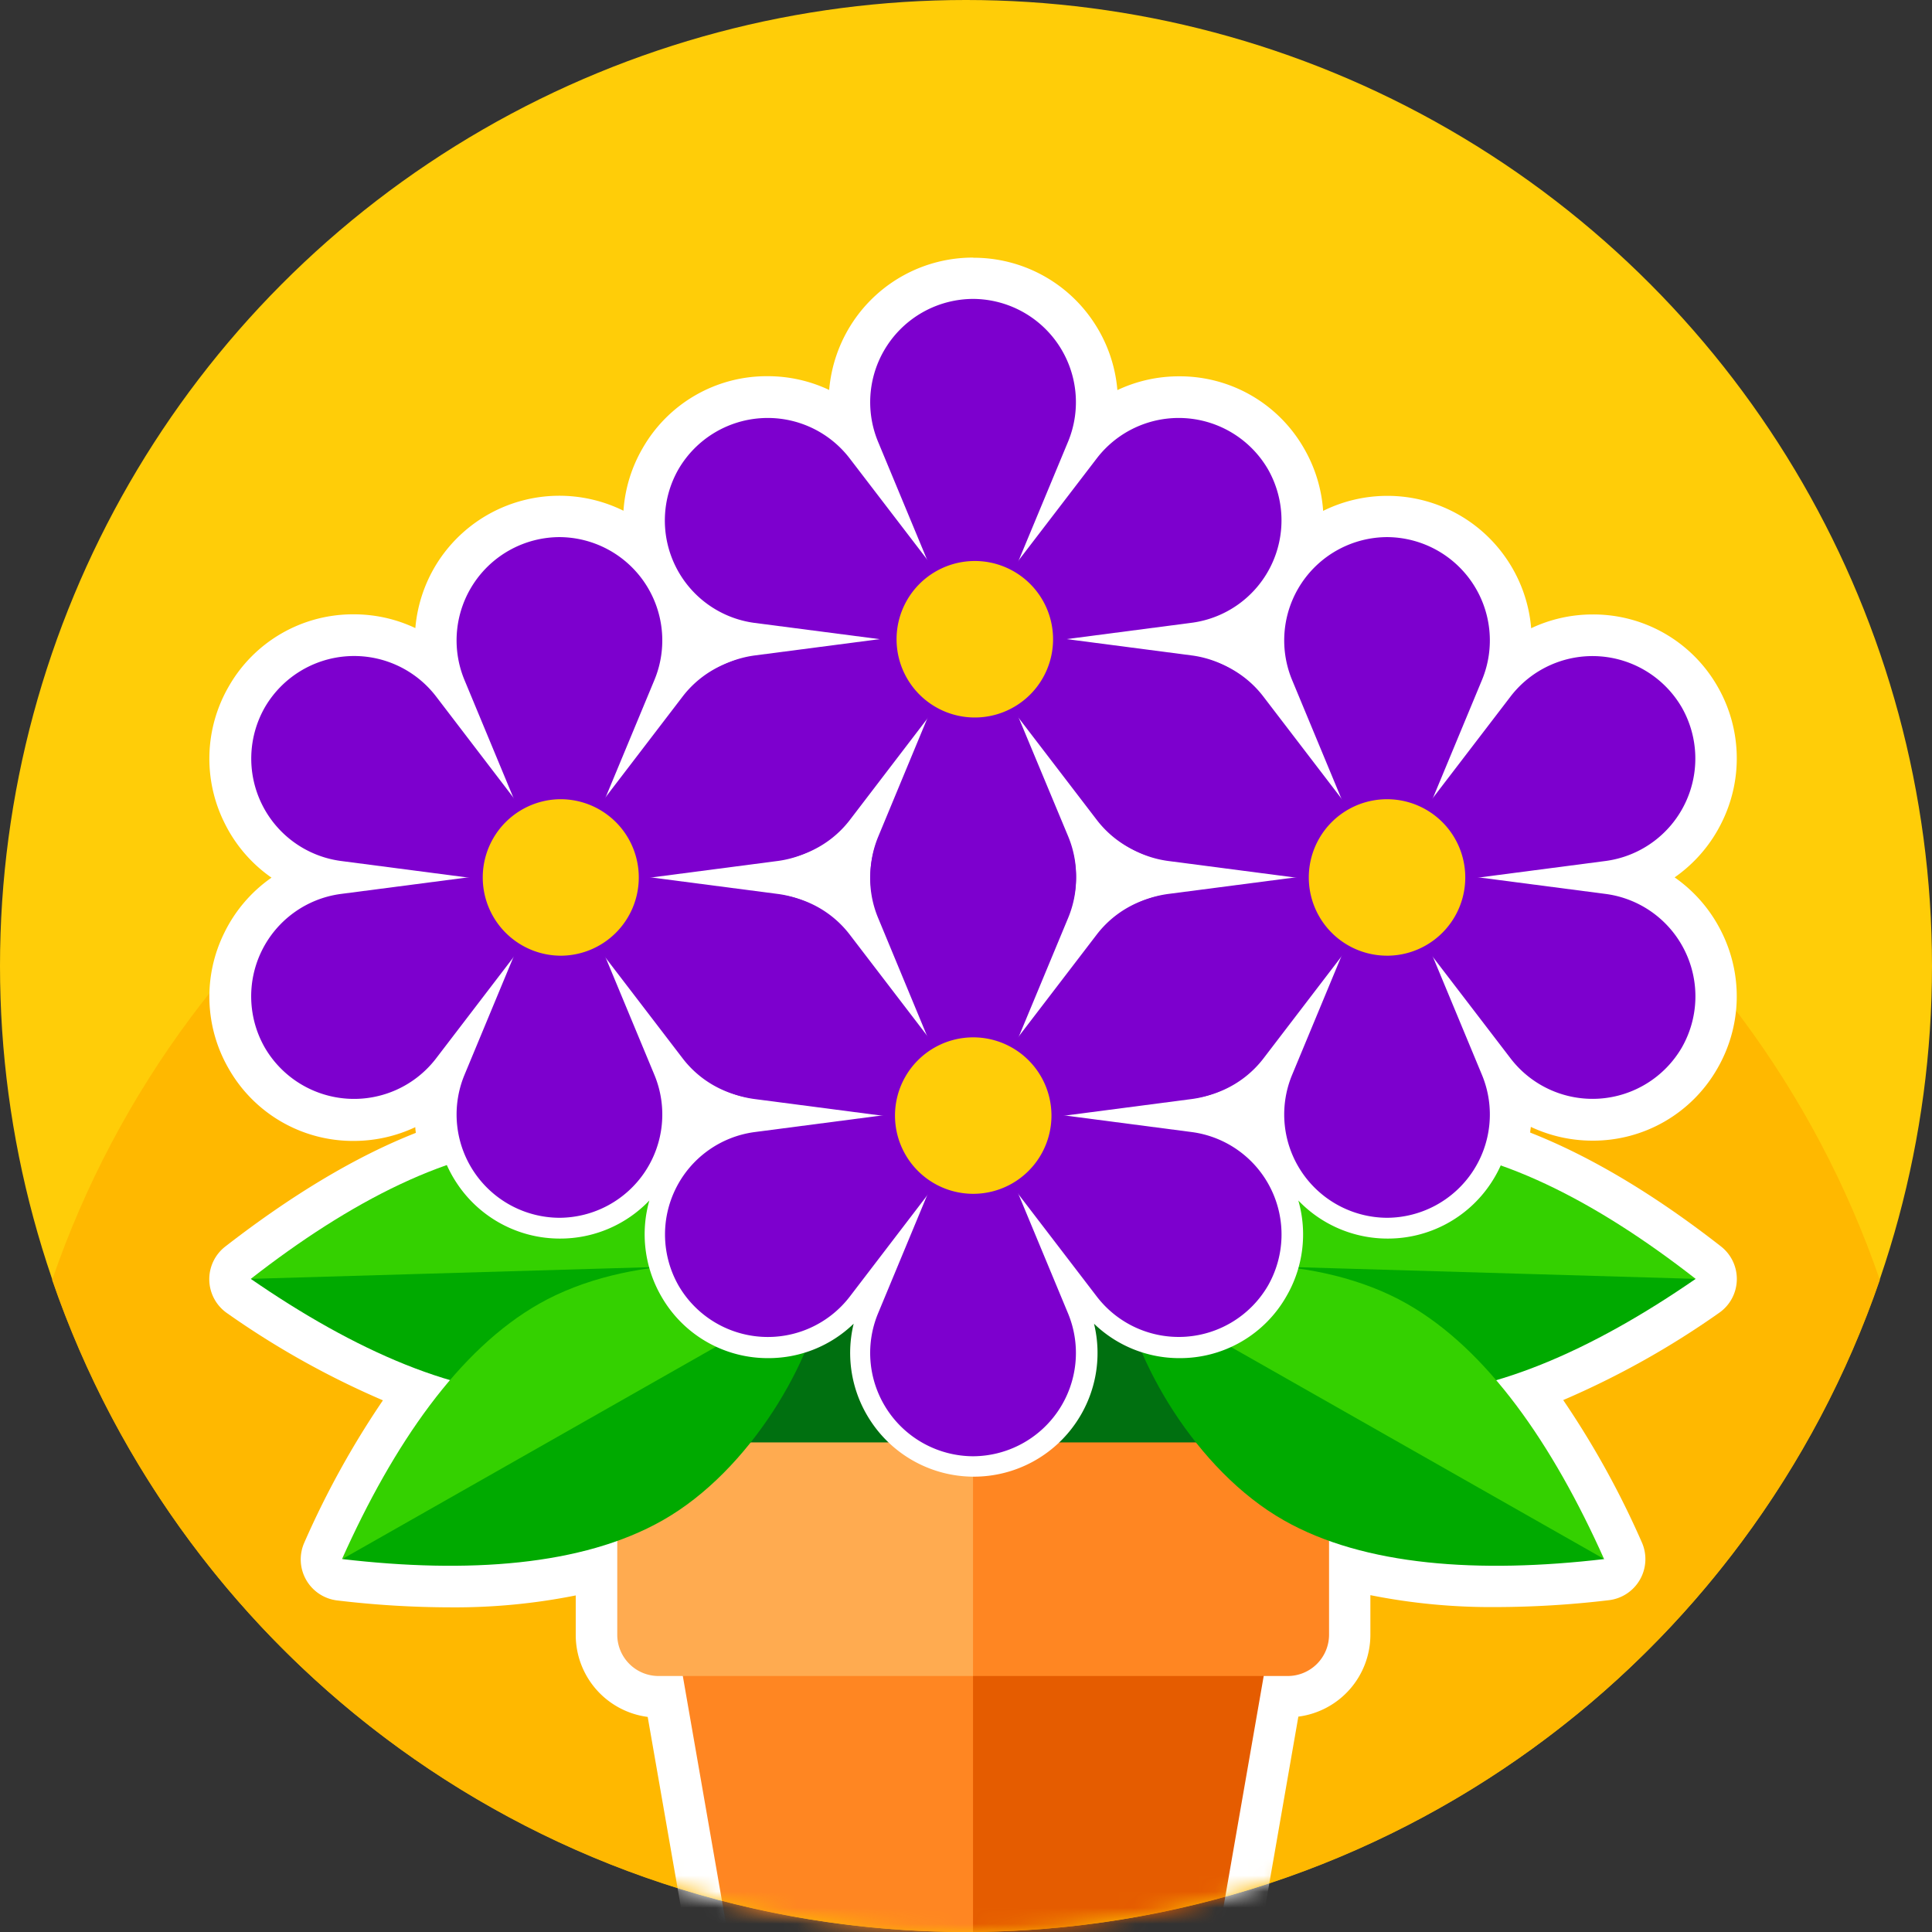
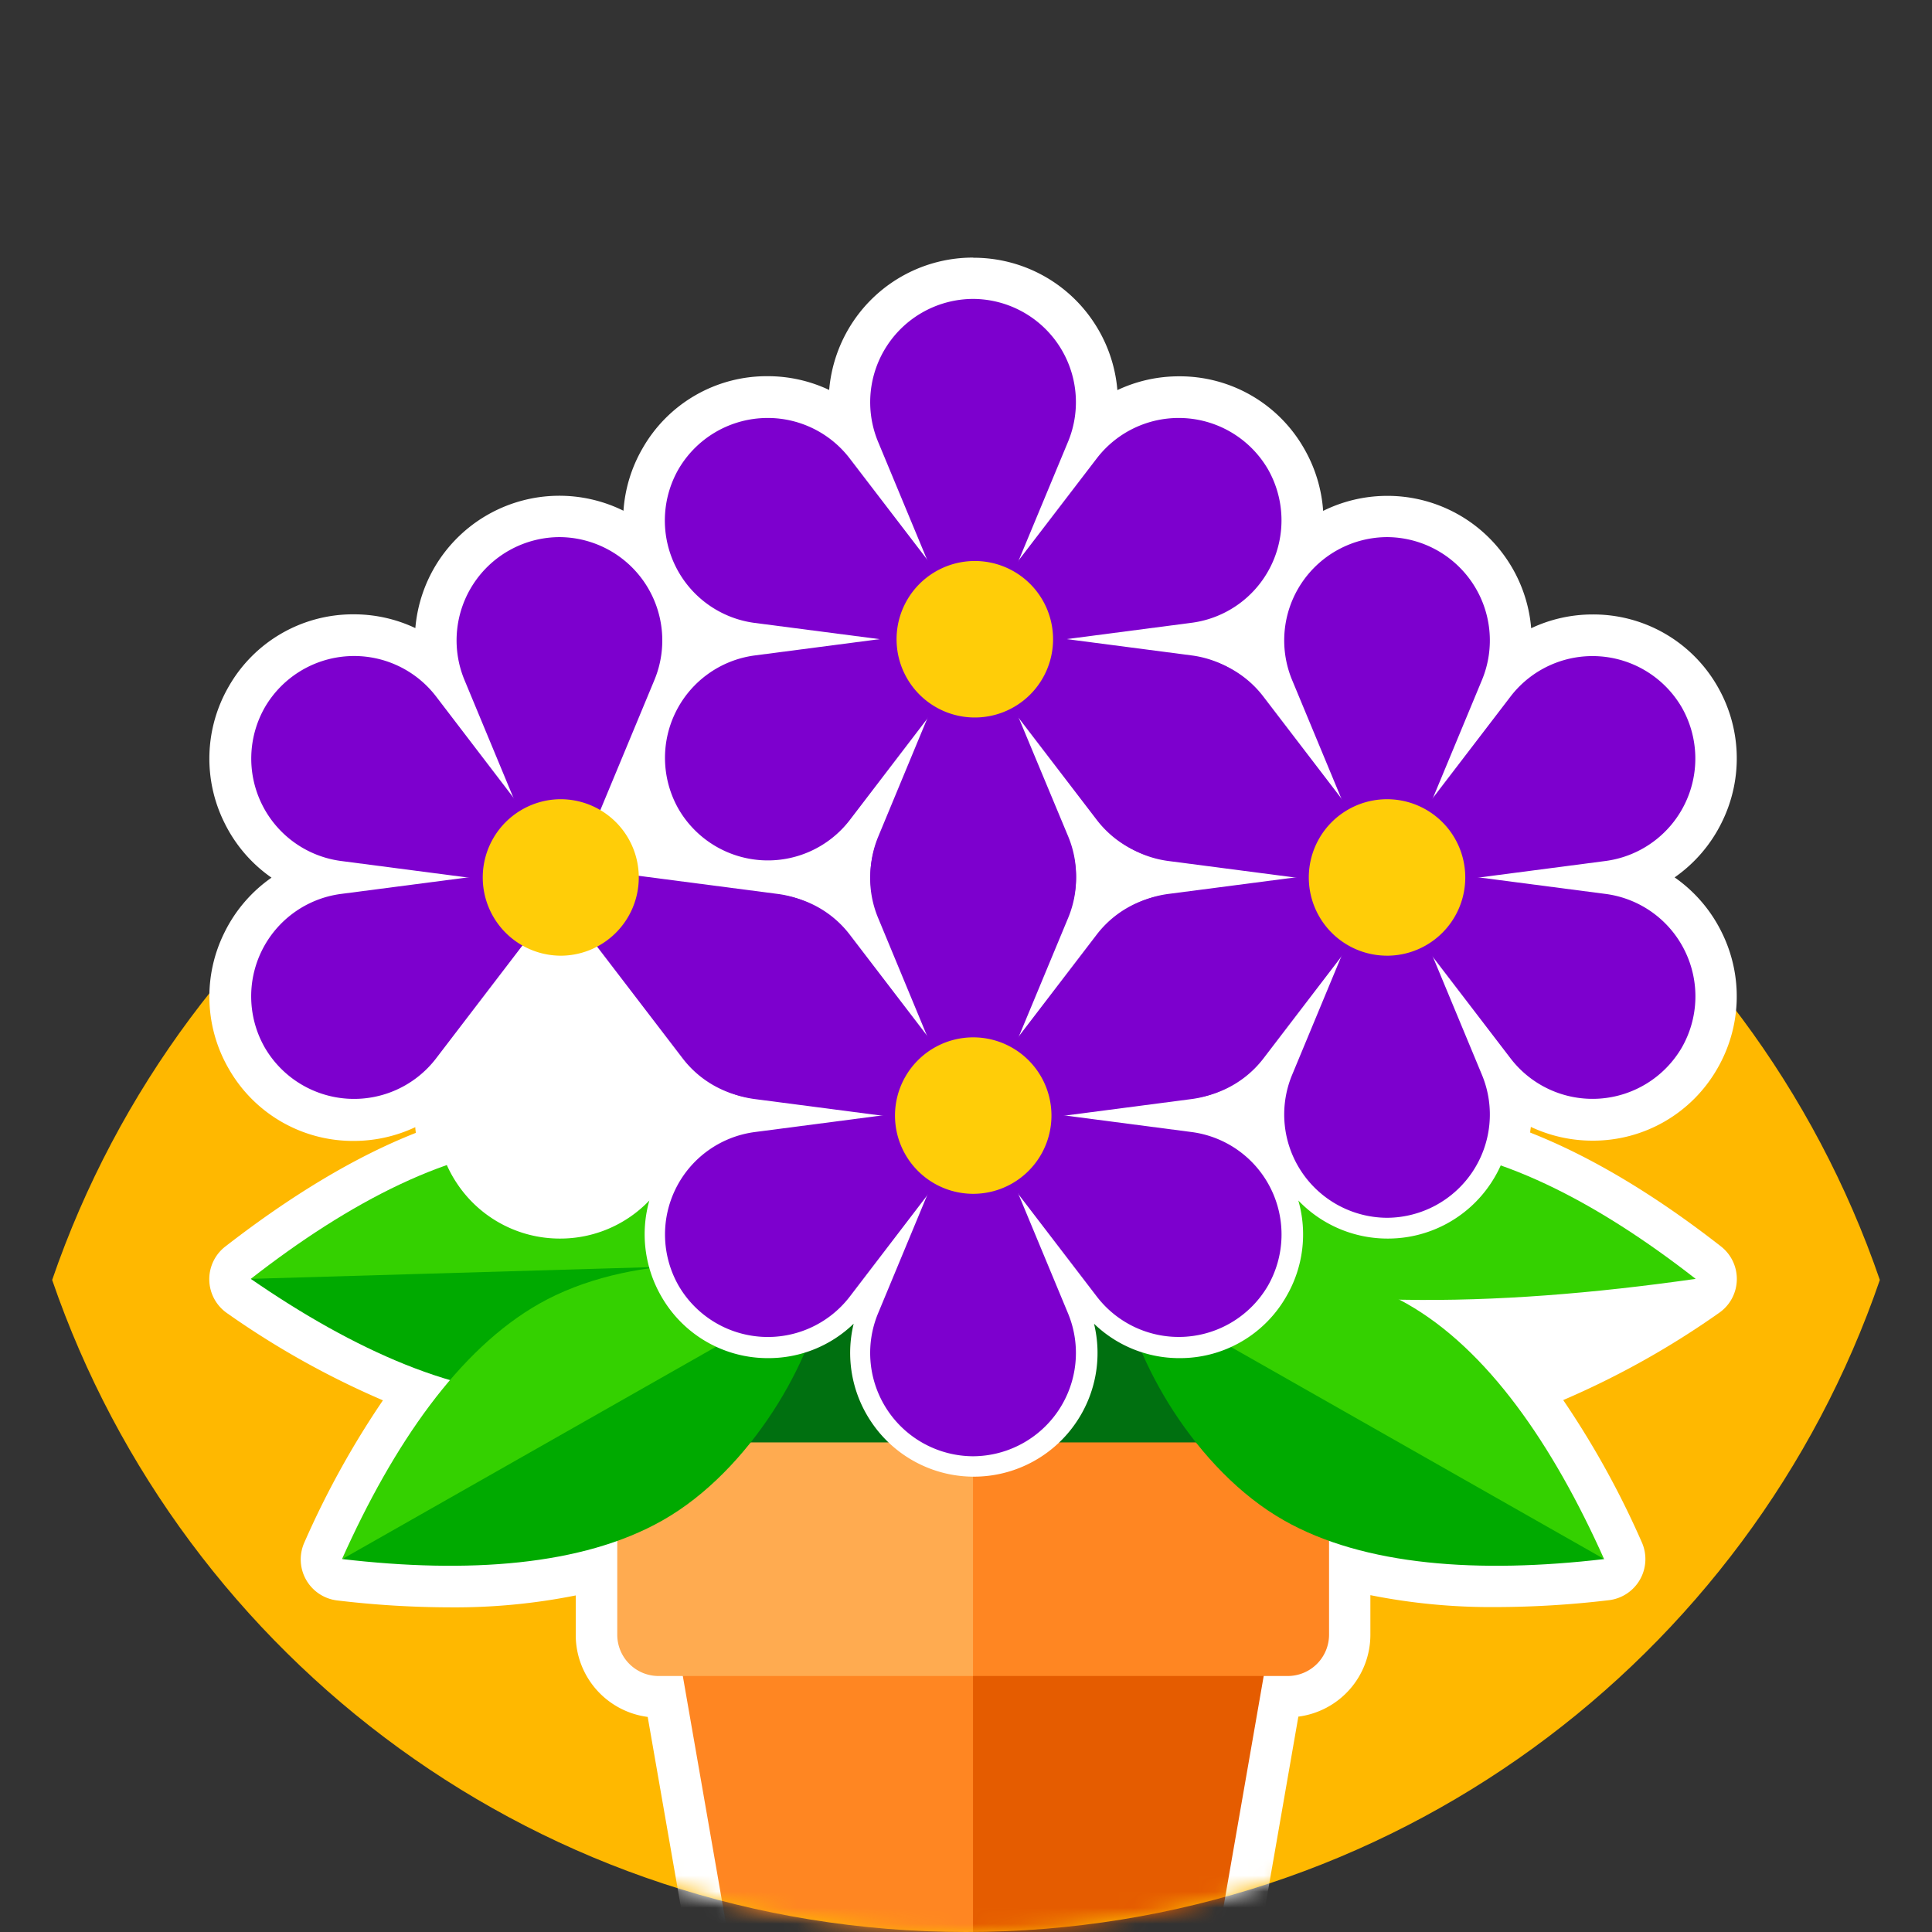
<svg xmlns="http://www.w3.org/2000/svg" width="120" height="120" fill="none">
  <rect width="100%" height="100%" fill="#333333" stroke="none" />
-   <circle cx="60" cy="60" r="60" fill="#FFCD08" />
  <path fill-rule="evenodd" clip-rule="evenodd" d="M3.24 79.5C11.334 55.935 33.689 39 60 39c26.31 0 48.666 16.935 56.76 40.5C108.666 103.065 86.31 120 60 120c-26.311 0-48.666-16.935-56.76-40.5Z" fill="#FFB800" />
  <mask id="a" style="mask-type:alpha" maskUnits="userSpaceOnUse" x="0" y="0" width="120" height="120">
    <circle cx="60" cy="60" r="60" fill="#FFCD08" />
  </mask>
  <g mask="url(#a)">
    <path d="M49.678 134.717a3.85 3.85 0 0 1-3.785-3.178l-4.555-26.143h-.428a3.85 3.85 0 0 1-3.85-3.85v-4.08a34.815 34.815 0 0 1-9.093 1.082 58.46 58.46 0 0 1-6.844-.428 1.283 1.283 0 0 1-1.022-1.796 50.691 50.691 0 0 1 5.723-9.95 49.047 49.047 0 0 1-10.963-5.872 1.283 1.283 0 0 1-.06-2.066c4.427-3.456 8.632-5.894 12.52-7.272a7.557 7.557 0 0 1-.03-3.734A7.61 7.61 0 0 1 22 69.548a7.596 7.596 0 0 1-6.656-3.85 7.653 7.653 0 0 1-.235-7.241 7.656 7.656 0 0 1 4.705-3.97 7.658 7.658 0 0 1-4.705-3.97 7.657 7.657 0 0 1 .235-7.24A7.606 7.606 0 0 1 22 39.426a7.596 7.596 0 0 1 5.295 2.138 7.652 7.652 0 0 1 1.078-6.073 7.669 7.669 0 0 1 6.386-3.422 7.665 7.665 0 0 1 5.56 2.37 7.656 7.656 0 0 1 .736-5.955 7.604 7.604 0 0 1 6.656-3.85 7.596 7.596 0 0 1 5.295 2.14 7.652 7.652 0 0 1 1.078-6.074 7.656 7.656 0 0 1 6.386-3.422 7.661 7.661 0 0 1 6.39 3.422 7.653 7.653 0 0 1 1.074 6.073 7.613 7.613 0 0 1 5.3-2.138 7.606 7.606 0 0 1 6.655 3.85 7.655 7.655 0 0 1 .736 5.953 7.664 7.664 0 0 1 5.56-2.37 7.67 7.67 0 0 1 6.39 3.423 7.67 7.67 0 0 1 1.074 6.073 7.614 7.614 0 0 1 5.3-2.138 7.606 7.606 0 0 1 6.655 3.85 7.657 7.657 0 0 1 .235 7.24 7.661 7.661 0 0 1-4.726 3.97 7.663 7.663 0 0 1 4.726 3.97 7.665 7.665 0 0 1-.235 7.241 7.592 7.592 0 0 1-6.655 3.85 7.61 7.61 0 0 1-5.296-2.118 7.51 7.51 0 0 1-.025 3.734c3.888 1.36 8.092 3.799 12.519 7.272a1.273 1.273 0 0 1 .492 1.048 1.271 1.271 0 0 1-.552 1.018 49.036 49.036 0 0 1-10.962 5.873 50.913 50.913 0 0 1 5.723 9.949 1.284 1.284 0 0 1-1.022 1.796 58.46 58.46 0 0 1-6.844.428 34.815 34.815 0 0 1-9.094-1.082v4.08a3.85 3.85 0 0 1-3.85 3.85h-.427l-4.598 26.143a3.85 3.85 0 0 1-3.79 3.191l-21.545-.013ZM42.214 67.43a7.665 7.665 0 0 1-.077 3.91 7.498 7.498 0 0 1 3.384-2.053h-.056a7.479 7.479 0 0 1-3.25-1.857Zm33.167 1.857a7.523 7.523 0 0 1 3.383 2.053 7.618 7.618 0 0 1-.077-3.91 7.575 7.575 0 0 1-3.285 1.848l-.021.009ZM49.717 54.52a7.51 7.51 0 0 1 3.25 1.835 7.627 7.627 0 0 1-.218-1.869 7.514 7.514 0 0 1 .218-1.852 7.58 7.58 0 0 1-2.942 1.75l-.077.03-.291.085.06.021ZM67.9 52.635c.15.613.222 1.242.218 1.874a7.504 7.504 0 0 1-.218 1.847 7.575 7.575 0 0 1 3.285-1.847h.025l-.256-.078-.15-.05a7.614 7.614 0 0 1-2.887-1.746H67.9Zm7.699-12.832.162.056a7.524 7.524 0 0 1 2.9 1.736 7.635 7.635 0 0 1 .082-3.926c-.932.97-2.101 1.68-3.392 2.057l.248.077Zm-33.492-2.139c.37 1.28.397 2.634.078 3.927a7.61 7.61 0 0 1 2.968-1.758l.064-.026.278-.085a7.675 7.675 0 0 1-3.362-2.075l-.026.017Z" fill="#fff" />
    <path d="M60.437 18.566a6.416 6.416 0 0 1 5.91 8.85l-3.049 7.332 4.838-6.292a6.322 6.322 0 0 1 5.073-2.511 6.351 6.351 0 0 1 5.56 3.2 6.416 6.416 0 0 1-4.705 9.542l-7.874 1.026 7.874 1.027c.393.055.78.142 1.16.26h.05l.125.048a6.295 6.295 0 0 1 3.084 2.186l4.824 6.304-3.045-7.335a6.416 6.416 0 0 1 5.907-8.85 6.417 6.417 0 0 1 5.907 8.85l-3.045 7.335 4.828-6.304a6.333 6.333 0 0 1 5.073-2.511 6.35 6.35 0 0 1 5.561 3.2 6.42 6.42 0 0 1-1.821 8.392 6.418 6.418 0 0 1-2.884 1.15l-7.875 1.026 7.875 1.027a6.418 6.418 0 0 1 5.548 6.555 6.42 6.42 0 0 1-.843 2.988 6.358 6.358 0 0 1-5.56 3.2 6.33 6.33 0 0 1-5.074-2.507l-4.828-6.305 3.045 7.331a6.328 6.328 0 0 1-.124 5.193c4.358 1.283 8.922 3.97 13.388 7.451-4.171 2.879-8.384 5.133-12.404 6.288 2.566 2.994 4.799 6.843 6.715 11.12a57.915 57.915 0 0 1-6.703.428c-3.85 0-7.365-.466-10.376-1.544v5.826a2.568 2.568 0 0 1-2.567 2.566H78.5l-4.74 27.208a2.568 2.568 0 0 1-2.528 2.139H49.689a2.57 2.57 0 0 1-2.528-2.139l-4.74-27.208h-1.505a2.567 2.567 0 0 1-2.566-2.566v-5.826c-2.994 1.078-6.545 1.544-10.377 1.544a57.917 57.917 0 0 1-6.703-.427c1.916-4.278 4.154-8.127 6.711-11.121-4.012-1.172-8.22-3.422-12.404-6.288 4.47-3.482 9.034-6.172 13.392-7.451a6.33 6.33 0 0 1-.128-5.193l3.046-7.331-4.813 6.313a6.344 6.344 0 0 1-5.072 2.507 6.36 6.36 0 0 1-5.56-3.2 6.415 6.415 0 0 1 4.704-9.542l7.87-1.027-7.87-1.026a6.415 6.415 0 0 1-4.705-9.543 6.36 6.36 0 0 1 5.56-3.2 6.347 6.347 0 0 1 5.073 2.511l4.825 6.305-3.045-7.336a6.416 6.416 0 0 1 5.907-8.85 6.416 6.416 0 0 1 5.911 8.85l-3.05 7.336 4.83-6.305a6.33 6.33 0 0 1 3.126-2.203l.077-.03h.056a6.724 6.724 0 0 1 1.159-.26l7.87-1.027-7.87-1.027a6.415 6.415 0 0 1-4.705-9.542 6.36 6.36 0 0 1 5.56-3.2 6.334 6.334 0 0 1 5.073 2.511l4.825 6.3-3.045-7.33a6.416 6.416 0 0 1 5.907-8.85l-.047-.018Zm3.469 45.036 4.277-5.56a6.314 6.314 0 0 1 3.396-2.28 6.468 6.468 0 0 1 1.022-.223l7.87-1.026-7.87-1.027a6.42 6.42 0 0 1-1.163-.26h-.047l-.129-.043a6.313 6.313 0 0 1-3.08-2.19l-4.828-6.3 3.05 7.33a6.46 6.46 0 0 1 .491 2.507 6.486 6.486 0 0 1-.492 2.502l-2.66 6.416.184.184-.021-.03Zm-6.823.03.184-.184-2.66-6.416a6.336 6.336 0 0 1-.492-2.506 6.378 6.378 0 0 1 .492-2.503l3.045-7.33-4.825 6.3a6.326 6.326 0 0 1-3.13 2.207l-.078.025h-.051c-.377.123-.766.21-1.16.261l-7.874 1.027 7.875 1.026c.346.047.688.121 1.022.223a6.314 6.314 0 0 1 3.396 2.28l4.278 5.56-.022.03Zm21.485 9.414a25.09 25.09 0 0 1 2.023-.782 6.339 6.339 0 0 1-.26-5.458l3.045-7.331-4.825 6.304a6.34 6.34 0 0 1-3.396 2.28c-.335.098-.677.17-1.023.218l-4.85.633.907.907 3.944.518a6.31 6.31 0 0 1 4.435 2.712Zm-36.066 0a6.318 6.318 0 0 1 4.44-2.711l3.943-.518.907-.907-4.85-.633a6.619 6.619 0 0 1-1.027-.222 6.297 6.297 0 0 1-3.392-2.276l-4.829-6.304 3.05 7.33a6.34 6.34 0 0 1-.265 5.459c.688.23 1.364.496 2.023.782ZM60.437 16a8.95 8.95 0 0 0-7.456 3.986 9.005 9.005 0 0 0-1.48 4.235 8.914 8.914 0 0 0-3.824-.855 8.876 8.876 0 0 0-7.767 4.482 8.93 8.93 0 0 0-1.185 3.875 8.983 8.983 0 0 0-8.217.13c-1.3.694-2.41 1.7-3.23 2.924a9.005 9.005 0 0 0-1.48 4.235 8.913 8.913 0 0 0-3.823-.855 8.88 8.88 0 0 0-7.768 4.482 8.945 8.945 0 0 0-.273 8.452 8.937 8.937 0 0 0 2.93 3.422 8.948 8.948 0 0 0-2.93 3.422 8.937 8.937 0 0 0 .273 8.447 8.88 8.88 0 0 0 7.768 4.483c1.32 0 2.625-.293 3.82-.855 0 .12.021.235.034.355-3.721 1.463-7.7 3.85-11.844 7.066a2.567 2.567 0 0 0 .124 4.136 53.186 53.186 0 0 0 9.675 5.41 54.908 54.908 0 0 0-4.88 8.83 2.567 2.567 0 0 0 2.044 3.6c2.324.28 4.662.422 7.002.428 2.622.022 5.24-.226 7.81-.74v2.456a5.134 5.134 0 0 0 4.47 5.09l4.38 25.107A5.134 5.134 0 0 0 49.666 136h21.545a5.135 5.135 0 0 0 5.056-4.252l4.376-25.125a5.13 5.13 0 0 0 4.474-5.09v-2.455c2.57.514 5.188.762 7.81.74a60.092 60.092 0 0 0 7.002-.427 2.57 2.57 0 0 0 2.045-3.602 54.953 54.953 0 0 0-4.88-8.828 53.147 53.147 0 0 0 9.674-5.411 2.556 2.556 0 0 0 1.108-2.036 2.56 2.56 0 0 0-.988-2.1c-4.144-3.238-8.127-5.604-11.844-7.067 0-.12.03-.235.039-.354a8.982 8.982 0 0 0 3.82.855 8.883 8.883 0 0 0 7.767-4.483 8.941 8.941 0 0 0 .274-8.447 8.985 8.985 0 0 0-2.93-3.422 8.985 8.985 0 0 0 2.93-3.422 8.942 8.942 0 0 0-.274-8.452 8.879 8.879 0 0 0-7.738-4.457 8.936 8.936 0 0 0-3.828.855 8.956 8.956 0 0 0-1.48-4.234 8.948 8.948 0 0 0-7.455-3.987 8.981 8.981 0 0 0-3.986.933 8.983 8.983 0 0 0-1.185-3.875 8.881 8.881 0 0 0-7.768-4.483 8.936 8.936 0 0 0-3.828.856 8.956 8.956 0 0 0-1.48-4.235 8.94 8.94 0 0 0-7.455-3.986l-.03-.009Z" fill="#fff" />
    <path d="M83.05 82.757 60.445 60.152 37.84 82.757l22.605 22.605L83.05 82.757Z" fill="#007010" />
    <path d="m47.15 131.308-5.795-33.27a2.14 2.14 0 0 1 2.104-2.506h16.977c3.422 13.94 2.138 26.092 0 37.902h-10.77a2.57 2.57 0 0 1-2.516-2.126Z" fill="#FF8622" />
    <path d="m73.751 131.308 5.796-33.27a2.14 2.14 0 0 0-2.109-2.506H60.436v37.902h10.775a2.568 2.568 0 0 0 2.54-2.126Z" fill="#E55C00" />
    <path d="M79.996 89.591h-19.56c-3.025 4.848-3.025 9.684 0 14.509h19.547a2.568 2.568 0 0 0 2.567-2.567v-9.376a2.567 2.567 0 0 0-2.554-2.566Z" fill="#FF8622" />
    <path d="M40.905 89.591a2.566 2.566 0 0 0-2.566 2.567v9.375a2.566 2.566 0 0 0 2.566 2.567h19.53V89.591h-19.53Z" fill="#FFAB50" />
-     <path d="M33.827 71.156c-5.74.167-12.088 3.469-18.251 8.277 12.643 1.805 24.41 1.988 34.458-1.01-2.922-3.567-9.91-7.451-16.207-7.267Z" fill="#34D100" />
+     <path d="M33.827 71.156c-5.74.167-12.088 3.469-18.251 8.277 12.643 1.805 24.41 1.988 34.458-1.01-2.922-3.567-9.91-7.451-16.207-7.267" fill="#34D100" />
    <path d="M34.28 86.627c-5.74.171-12.271-2.755-18.704-7.194l34.458-1.01c-2.708 3.739-9.457 8.02-15.754 8.204Z" fill="#0A0" />
    <path d="M33.49 80.977c-4.993 2.835-9.056 8.725-12.247 15.86 12.015-4.329 22.494-9.675 29.971-17.028-4.239-1.788-12.233-1.946-17.725 1.168Z" fill="#34D100" />
    <path d="M41.154 94.433c-4.996 2.836-12.135 3.31-19.894 2.404l29.971-17.028c-.633 4.568-4.602 11.523-10.077 14.624Z" fill="#0A0" />
    <path d="M87.07 71.156c5.745.167 12.092 3.469 18.251 8.277-12.639 1.805-24.406 1.988-34.453-1.01 2.921-3.567 9.91-7.451 16.202-7.267Z" fill="#34D100" />
-     <path d="M86.621 86.627c5.74.171 12.272-2.755 18.7-7.194l-34.453-1.01c2.707 3.739 9.457 8.02 15.753 8.204Z" fill="#0A0" />
    <path d="M87.383 80.977c4.996 2.835 9.06 8.725 12.25 15.86-12.015-4.329-22.498-9.675-29.97-17.028 4.264-1.788 12.254-1.946 17.72 1.168Z" fill="#34D100" />
    <path d="M79.748 94.433c4.991 2.836 12.134 3.31 19.893 2.404l-29.97-17.028c.645 4.568 4.602 11.523 10.077 14.624Z" fill="#0A0" />
    <path d="M60.436 91.071a7.011 7.011 0 0 1-5.852-3.135 7.01 7.01 0 0 1-.645-6.604l1.159-2.793-1.84 2.4a6.976 6.976 0 0 1-5.582 2.758 6.972 6.972 0 0 1-6.103-3.52 7.027 7.027 0 0 1 5.188-10.484l2.994-.393-2.994-.39a6.705 6.705 0 0 1-1.125-.243 6.912 6.912 0 0 1-3.721-2.502l-1.84-2.4 1.16 2.789a7.02 7.02 0 0 1-.646 6.608 7.014 7.014 0 0 1-5.856 3.131 7.014 7.014 0 0 1-5.85-3.13 7.02 7.02 0 0 1-.647-6.61l1.16-2.788-1.84 2.4a6.976 6.976 0 0 1-5.56 2.758 6.972 6.972 0 0 1-6.104-3.52A7.027 7.027 0 0 1 21.08 54.92l2.994-.393-2.994-.39a7.031 7.031 0 0 1-5.402-3.849 7.036 7.036 0 0 1 .214-6.638 6.98 6.98 0 0 1 6.104-3.52 6.969 6.969 0 0 1 5.56 2.763l1.84 2.4-1.16-2.794a7.02 7.02 0 0 1 .646-6.608 7.022 7.022 0 0 1 5.851-3.131 7.029 7.029 0 0 1 5.856 3.13 7.019 7.019 0 0 1 .646 6.61l-1.16 2.792 1.84-2.4a6.925 6.925 0 0 1 3.443-2.425l.069-.025h.068a6.97 6.97 0 0 1 1.283-.283l2.995-.393-2.995-.39a7.028 7.028 0 0 1-6.128-7.193 7.028 7.028 0 0 1 .94-3.29 6.98 6.98 0 0 1 6.104-3.52 6.974 6.974 0 0 1 5.582 2.759l1.839 2.404-1.16-2.794a7.02 7.02 0 0 1 .647-6.608 7.02 7.02 0 0 1 5.85-3.131 7.027 7.027 0 0 1 5.856 3.13 7.02 7.02 0 0 1 .646 6.61l-1.159 2.793 1.84-2.404a6.971 6.971 0 0 1 5.56-2.76 6.967 6.967 0 0 1 6.1 3.521 7.015 7.015 0 0 1-2 9.236 7.027 7.027 0 0 1-3.185 1.248l-2.994.389 2.994.393c.436.055.866.15 1.284.287h.038l.12.043a7.018 7.018 0 0 1 3.422 2.416l1.839 2.4-1.16-2.793a7.019 7.019 0 0 1 .647-6.608 7.02 7.02 0 0 1 5.851-3.131 7.032 7.032 0 0 1 5.856 3.13 7.02 7.02 0 0 1 .646 6.609l-1.16 2.793 1.835-2.4a6.977 6.977 0 0 1 5.587-2.763 6.969 6.969 0 0 1 6.099 3.52A7.024 7.024 0 0 1 99.83 54.15l-2.994.389 2.994.393a7.02 7.02 0 0 1 5.184 10.484 6.965 6.965 0 0 1-6.1 3.52 6.986 6.986 0 0 1-5.586-2.759l-1.835-2.4 1.16 2.79a7.02 7.02 0 0 1-.646 6.608 7.014 7.014 0 0 1-5.856 3.131 7.006 7.006 0 0 1-5.851-3.131 7.019 7.019 0 0 1-.646-6.608l1.159-2.79-1.84 2.4a6.925 6.925 0 0 1-3.738 2.507 6.634 6.634 0 0 1-1.108.24l-2.994.389 2.995.393a7.024 7.024 0 0 1 6.127 7.194 7.013 7.013 0 0 1-.944 3.29 6.959 6.959 0 0 1-6.099 3.52 6.972 6.972 0 0 1-5.56-2.759l-1.84-2.4 1.16 2.794a7.01 7.01 0 0 1-.646 6.604 7.02 7.02 0 0 1-5.89 3.122ZM48.412 54.894c.381.05.757.13 1.125.24a6.947 6.947 0 0 1 3.721 2.506l1.84 2.4-1.16-2.794a6.953 6.953 0 0 1-.543-2.754 6.941 6.941 0 0 1 .544-2.746l1.159-2.793-1.84 2.403a6.993 6.993 0 0 1-3.447 2.426h-.128a7.09 7.09 0 0 1-1.283.286l-2.995.39 3.007.436Zm18.525-3.148a6.99 6.99 0 0 1 .544 2.758 7.014 7.014 0 0 1-.544 2.742l-1.159 2.793 1.84-2.4a6.955 6.955 0 0 1 3.738-2.51 6.992 6.992 0 0 1 1.108-.235l2.994-.394-2.994-.389a7.364 7.364 0 0 1-1.284-.286h-.05l-.1-.04a6.98 6.98 0 0 1-3.421-2.411l-1.84-2.404 1.168 2.776Z" fill="#fff" />
    <path d="M60.436 18.566a6.417 6.417 0 0 1 5.91 8.85l-3.049 7.331 4.838-6.291a6.321 6.321 0 0 1 5.073-2.511 6.353 6.353 0 0 1 5.56 3.2 6.415 6.415 0 0 1-4.705 9.542l-7.874 1.026 7.874 1.027c.393.055.78.142 1.16.26h.05l.125.048a6.296 6.296 0 0 1 3.084 2.186l4.824 6.304-3.045-7.335a6.416 6.416 0 0 1 5.907-8.85 6.415 6.415 0 0 1 5.907 8.85l-3.046 7.335 4.83-6.304a6.336 6.336 0 0 1 5.072-2.511 6.35 6.35 0 0 1 5.561 3.2c.522.911.811 1.937.843 2.987a6.402 6.402 0 0 1-.658 3.035 6.425 6.425 0 0 1-4.89 3.52l-7.875 1.026 7.875 1.027a6.418 6.418 0 0 1 5.548 6.555 6.407 6.407 0 0 1-.843 2.988 6.357 6.357 0 0 1-5.56 3.2 6.33 6.33 0 0 1-5.073-2.507l-4.83-6.305 3.046 7.331a6.416 6.416 0 0 1-5.907 8.85 6.416 6.416 0 0 1-5.907-8.85l3.045-7.331-4.824 6.305a6.34 6.34 0 0 1-3.397 2.28c-.334.097-.676.17-1.022.218l-7.874 1.026 7.874 1.031a6.417 6.417 0 0 1 4.705 9.538 6.352 6.352 0 0 1-5.56 3.2 6.331 6.331 0 0 1-5.073-2.507l-4.83-6.304 3.05 7.33a6.416 6.416 0 0 1-5.91 8.855 6.416 6.416 0 0 1-5.908-8.854l3.046-7.331-4.825 6.304a6.343 6.343 0 0 1-5.073 2.507 6.36 6.36 0 0 1-5.56-3.2 6.415 6.415 0 0 1 4.705-9.538l7.87-1.03-7.87-1.027a6.626 6.626 0 0 1-1.027-.223 6.296 6.296 0 0 1-3.392-2.275l-4.829-6.305 3.05 7.331a6.416 6.416 0 0 1-5.912 8.85 6.416 6.416 0 0 1-5.906-8.85l3.045-7.331-4.786 6.313A6.344 6.344 0 0 1 22 68.27a6.36 6.36 0 0 1-5.56-3.2 6.416 6.416 0 0 1 4.704-9.542l7.87-1.027-7.87-1.026a6.417 6.417 0 0 1-4.705-9.543 6.361 6.361 0 0 1 5.56-3.2 6.348 6.348 0 0 1 5.074 2.511l4.824 6.305-3.045-7.336a6.416 6.416 0 0 1 5.907-8.85 6.416 6.416 0 0 1 5.911 8.85l-3.05 7.336 4.83-6.305a6.33 6.33 0 0 1 3.126-2.203l.077-.03h.056a6.724 6.724 0 0 1 1.159-.26l7.87-1.027-7.87-1.027a6.418 6.418 0 0 1-4.705-9.542 6.36 6.36 0 0 1 5.56-3.2 6.334 6.334 0 0 1 5.073 2.511l4.825 6.3-3.045-7.33a6.417 6.417 0 0 1 5.907-8.85l-.047-.018Zm2.908 45.785 4.83-6.305a6.314 6.314 0 0 1 3.395-2.28 6.468 6.468 0 0 1 1.023-.222l7.87-1.027-7.87-1.026a6.41 6.41 0 0 1-1.164-.261h-.047l-.128-.043a6.313 6.313 0 0 1-3.08-2.19l-4.829-6.3 3.05 7.33c.33.795.496 1.647.492 2.507a6.483 6.483 0 0 1-.492 2.502l-3.05 7.332v-.017Zm-5.723.017-3.045-7.331a6.335 6.335 0 0 1-.492-2.507 6.377 6.377 0 0 1 .492-2.502l3.045-7.331-4.825 6.3a6.326 6.326 0 0 1-3.13 2.207l-.078.026h-.051c-.377.123-.765.21-1.16.26l-7.874 1.027 7.875 1.027c.346.046.688.12 1.022.222a6.314 6.314 0 0 1 3.396 2.28l4.825 6.305v.017ZM60.483 17.3a7.656 7.656 0 0 0-6.386 3.422 7.653 7.653 0 0 0-1.078 6.074 7.596 7.596 0 0 0-5.295-2.139 7.614 7.614 0 0 0-6.66 3.85 7.672 7.672 0 0 0-.732 5.954 7.664 7.664 0 0 0-5.56-2.37 7.67 7.67 0 0 0-6.386 3.422 7.653 7.653 0 0 0-1.078 6.074 7.597 7.597 0 0 0-5.296-2.139 7.614 7.614 0 0 0-6.66 3.85 7.665 7.665 0 0 0-.23 7.241 7.652 7.652 0 0 0 4.726 3.97 7.653 7.653 0 0 0-4.726 3.969 7.665 7.665 0 0 0 .23 7.241 7.604 7.604 0 0 0 6.66 3.85 7.597 7.597 0 0 0 5.296-2.139 7.66 7.66 0 0 0 1.078 6.078 7.664 7.664 0 0 0 6.386 3.422 7.654 7.654 0 0 0 5.56-2.365 7.698 7.698 0 0 0 .736 5.941 7.605 7.605 0 0 0 6.66 3.85 7.596 7.596 0 0 0 5.295-2.139 7.661 7.661 0 0 0 1.078 6.078 7.67 7.67 0 0 0 10.01 2.514 7.669 7.669 0 0 0 2.766-2.514 7.66 7.66 0 0 0 1.074-6.078 7.613 7.613 0 0 0 5.3 2.139 7.597 7.597 0 0 0 6.655-3.85 7.641 7.641 0 0 0 .736-5.941 7.666 7.666 0 0 0 5.56 2.365 7.665 7.665 0 0 0 6.39-3.422 7.66 7.66 0 0 0 1.074-6.078 7.614 7.614 0 0 0 5.3 2.139 7.606 7.606 0 0 0 6.655-3.85 7.668 7.668 0 0 0 .235-7.241 7.66 7.66 0 0 0-4.726-3.97 7.663 7.663 0 0 0 4.726-3.969 7.668 7.668 0 0 0-.235-7.241 7.607 7.607 0 0 0-6.655-3.85 7.614 7.614 0 0 0-5.3 2.139 7.668 7.668 0 0 0-1.074-6.074 7.669 7.669 0 0 0-6.39-3.422 7.665 7.665 0 0 0-5.56 2.37 7.656 7.656 0 0 0-.736-5.954 7.605 7.605 0 0 0-6.656-3.85 7.613 7.613 0 0 0-5.3 2.139 7.65 7.65 0 0 0-1.073-6.074 7.66 7.66 0 0 0-6.39-3.422h-.004ZM42.244 41.591a7.634 7.634 0 0 0-.077-3.926c.93.97 2.098 1.68 3.388 2.057l-.206.064H45.264l-.077.03a7.58 7.58 0 0 0-2.943 1.75v.025Zm33.166-1.87a7.699 7.699 0 0 0 3.392-2.056 7.636 7.636 0 0 0-.08 3.926 7.593 7.593 0 0 0-2.888-1.732l-.12-.043h-.077l-.21-.064-.017-.03Zm-7.46 16.653c.15-.612.224-1.24.219-1.87a7.553 7.553 0 0 0-.218-1.852 7.546 7.546 0 0 0 2.883 1.711h.021l.124.043h.052c.068.026.138.047.21.064h-.044a7.553 7.553 0 0 0-3.267 1.844l.02.06Zm-17.87-1.972a7.613 7.613 0 0 0 2.939-1.75 7.623 7.623 0 0 0-.218 1.87 7.534 7.534 0 0 0 .218 1.852 7.574 7.574 0 0 0-3.268-1.844h-.043c.071-.017.141-.039.21-.064h.055l.107-.034v-.03Zm-7.908 16.96a7.635 7.635 0 0 0 .072-3.914 7.575 7.575 0 0 0 3.268 1.843h.047a7.674 7.674 0 0 0-3.387 2.057v.013Zm33.281-2.071a7.574 7.574 0 0 0 3.268-1.843 7.636 7.636 0 0 0 .077 3.913 7.673 7.673 0 0 0-3.388-2.057h.043v-.013Z" fill="#fff" />
    <path d="m60.436 67.38-5.907 14.217a6.417 6.417 0 0 0 5.907 8.854 6.416 6.416 0 0 0 5.91-8.854l-5.91-14.218Z" fill="#7D00CE" />
    <path d="m62.12 68.324-15.265 1.993a6.416 6.416 0 0 0-4.705 9.539 6.415 6.415 0 0 0 10.62.693l9.35-12.225Z" fill="#7D00CE" />
    <path d="M62.121 70.253 52.763 58.03a6.417 6.417 0 0 0-10.621.688 6.415 6.415 0 0 0 4.705 9.543l15.274 1.993Z" fill="#7D00CE" />
    <path d="m60.436 71.229 5.91-14.218a6.417 6.417 0 0 0-5.91-8.88 6.416 6.416 0 0 0-5.907 8.854l5.907 14.244Z" fill="#7D00CE" />
    <path d="m58.775 70.253 15.27-1.993a6.416 6.416 0 0 0 4.705-9.543 6.416 6.416 0 0 0-10.616-.688l-9.359 12.224Z" fill="#7D00CE" />
    <path d="m58.775 68.324 9.363 12.225a6.415 6.415 0 0 0 10.617-.693 6.417 6.417 0 0 0-4.705-9.538l-15.275-1.994Z" fill="#7D00CE" />
    <path d="M60.449 74.15a4.859 4.859 0 1 0 0-9.718 4.859 4.859 0 0 0 0 9.718Z" fill="#FFCD08" />
    <path d="m60.436 41.634 5.911-14.218a6.415 6.415 0 0 0-5.911-8.85 6.416 6.416 0 0 0-5.907 8.85l5.907 14.218Z" fill="#7D00CE" />
    <path d="m58.775 40.672 15.27-1.994a6.416 6.416 0 0 0 4.705-9.542 6.416 6.416 0 0 0-10.616-.68l-9.359 12.216Z" fill="#7D00CE" />
    <path d="m58.775 38.721 9.363 12.225a6.415 6.415 0 0 0 10.617-.689 6.416 6.416 0 0 0-4.705-9.543l-15.275-1.993Z" fill="#7D00CE" />
    <path d="M60.436 37.776 54.542 51.98a6.416 6.416 0 0 0 5.907 8.85 6.417 6.417 0 0 0 5.91-8.85l-5.923-14.205Z" fill="#7D00CE" />
    <path d="m62.12 38.721-15.265 1.993a6.417 6.417 0 0 0-4.705 9.543 6.417 6.417 0 0 0 10.62.693l9.35-12.229Z" fill="#7D00CE" />
    <path d="m62.121 40.672-9.358-12.216a6.416 6.416 0 0 0-10.621.688 6.416 6.416 0 0 0 4.705 9.543l15.274 1.985Z" fill="#7D00CE" />
    <path d="M60.449 44.564a4.86 4.86 0 1 0 0-9.718 4.86 4.86 0 0 0 0 9.718Z" fill="#FFCD08" />
-     <path d="m34.746 52.571-5.907 14.218a6.417 6.417 0 0 0 5.907 8.85 6.416 6.416 0 0 0 5.911-8.85L34.746 52.57Z" fill="#7D00CE" />
    <path d="m36.418 53.538-15.265 1.989a6.415 6.415 0 0 0-4.705 9.542 6.416 6.416 0 0 0 10.62.693l9.35-12.224Z" fill="#7D00CE" />
    <path d="m36.419 55.467-9.346-12.225a6.415 6.415 0 0 0-10.621.689 6.417 6.417 0 0 0 4.705 9.543l15.262 1.993Z" fill="#7D00CE" />
    <path d="m34.746 56.433 5.911-14.222a6.417 6.417 0 0 0-5.911-8.85 6.416 6.416 0 0 0-5.907 8.85l5.907 14.222Z" fill="#7D00CE" />
-     <path d="m33.06 55.467 15.266-1.993a6.416 6.416 0 0 0 4.705-9.543 6.416 6.416 0 0 0-10.616-.689L33.06 55.467Z" fill="#7D00CE" />
    <path d="m33.06 53.538 9.359 12.224a6.416 6.416 0 0 0 10.616-.693 6.415 6.415 0 0 0-4.705-9.542l-15.27-1.99Z" fill="#7D00CE" />
    <path d="M34.746 59.36a4.86 4.86 0 1 0 0-9.719 4.86 4.86 0 0 0 0 9.718Z" fill="#FFCD08" />
    <path d="m86.15 52.571-5.906 14.218a6.417 6.417 0 0 0 5.907 8.85 6.416 6.416 0 0 0 5.907-8.85L86.15 52.57Z" fill="#7D00CE" />
    <path d="m87.81 53.538-15.265 1.989a6.416 6.416 0 0 0-4.705 9.542 6.417 6.417 0 0 0 10.62.693l9.35-12.224Z" fill="#7D00CE" />
    <path d="m87.811 55.467-9.359-12.225a6.414 6.414 0 0 0-10.62.689 6.416 6.416 0 0 0 4.705 9.543l15.274 1.993Z" fill="#7D00CE" />
    <path d="m86.15 56.433 5.908-14.222a6.416 6.416 0 0 0-5.907-8.85 6.417 6.417 0 0 0-5.907 8.85l5.907 14.222Z" fill="#7D00CE" />
    <path d="m84.479 55.467 15.27-1.993a6.418 6.418 0 0 0 5.548-6.555 6.407 6.407 0 0 0-.843-2.988 6.416 6.416 0 0 0-10.616-.689l-9.359 12.225Z" fill="#7D00CE" />
    <path d="m84.479 53.538 9.363 12.224a6.416 6.416 0 0 0 10.616-.693 6.408 6.408 0 0 0 .185-6.022 6.407 6.407 0 0 0-4.89-3.52l-15.274-1.99Z" fill="#7D00CE" />
    <path d="M86.151 59.36a4.859 4.859 0 1 0 0-9.719 4.859 4.859 0 0 0 0 9.718Z" fill="#FFCD08" />
  </g>
</svg>